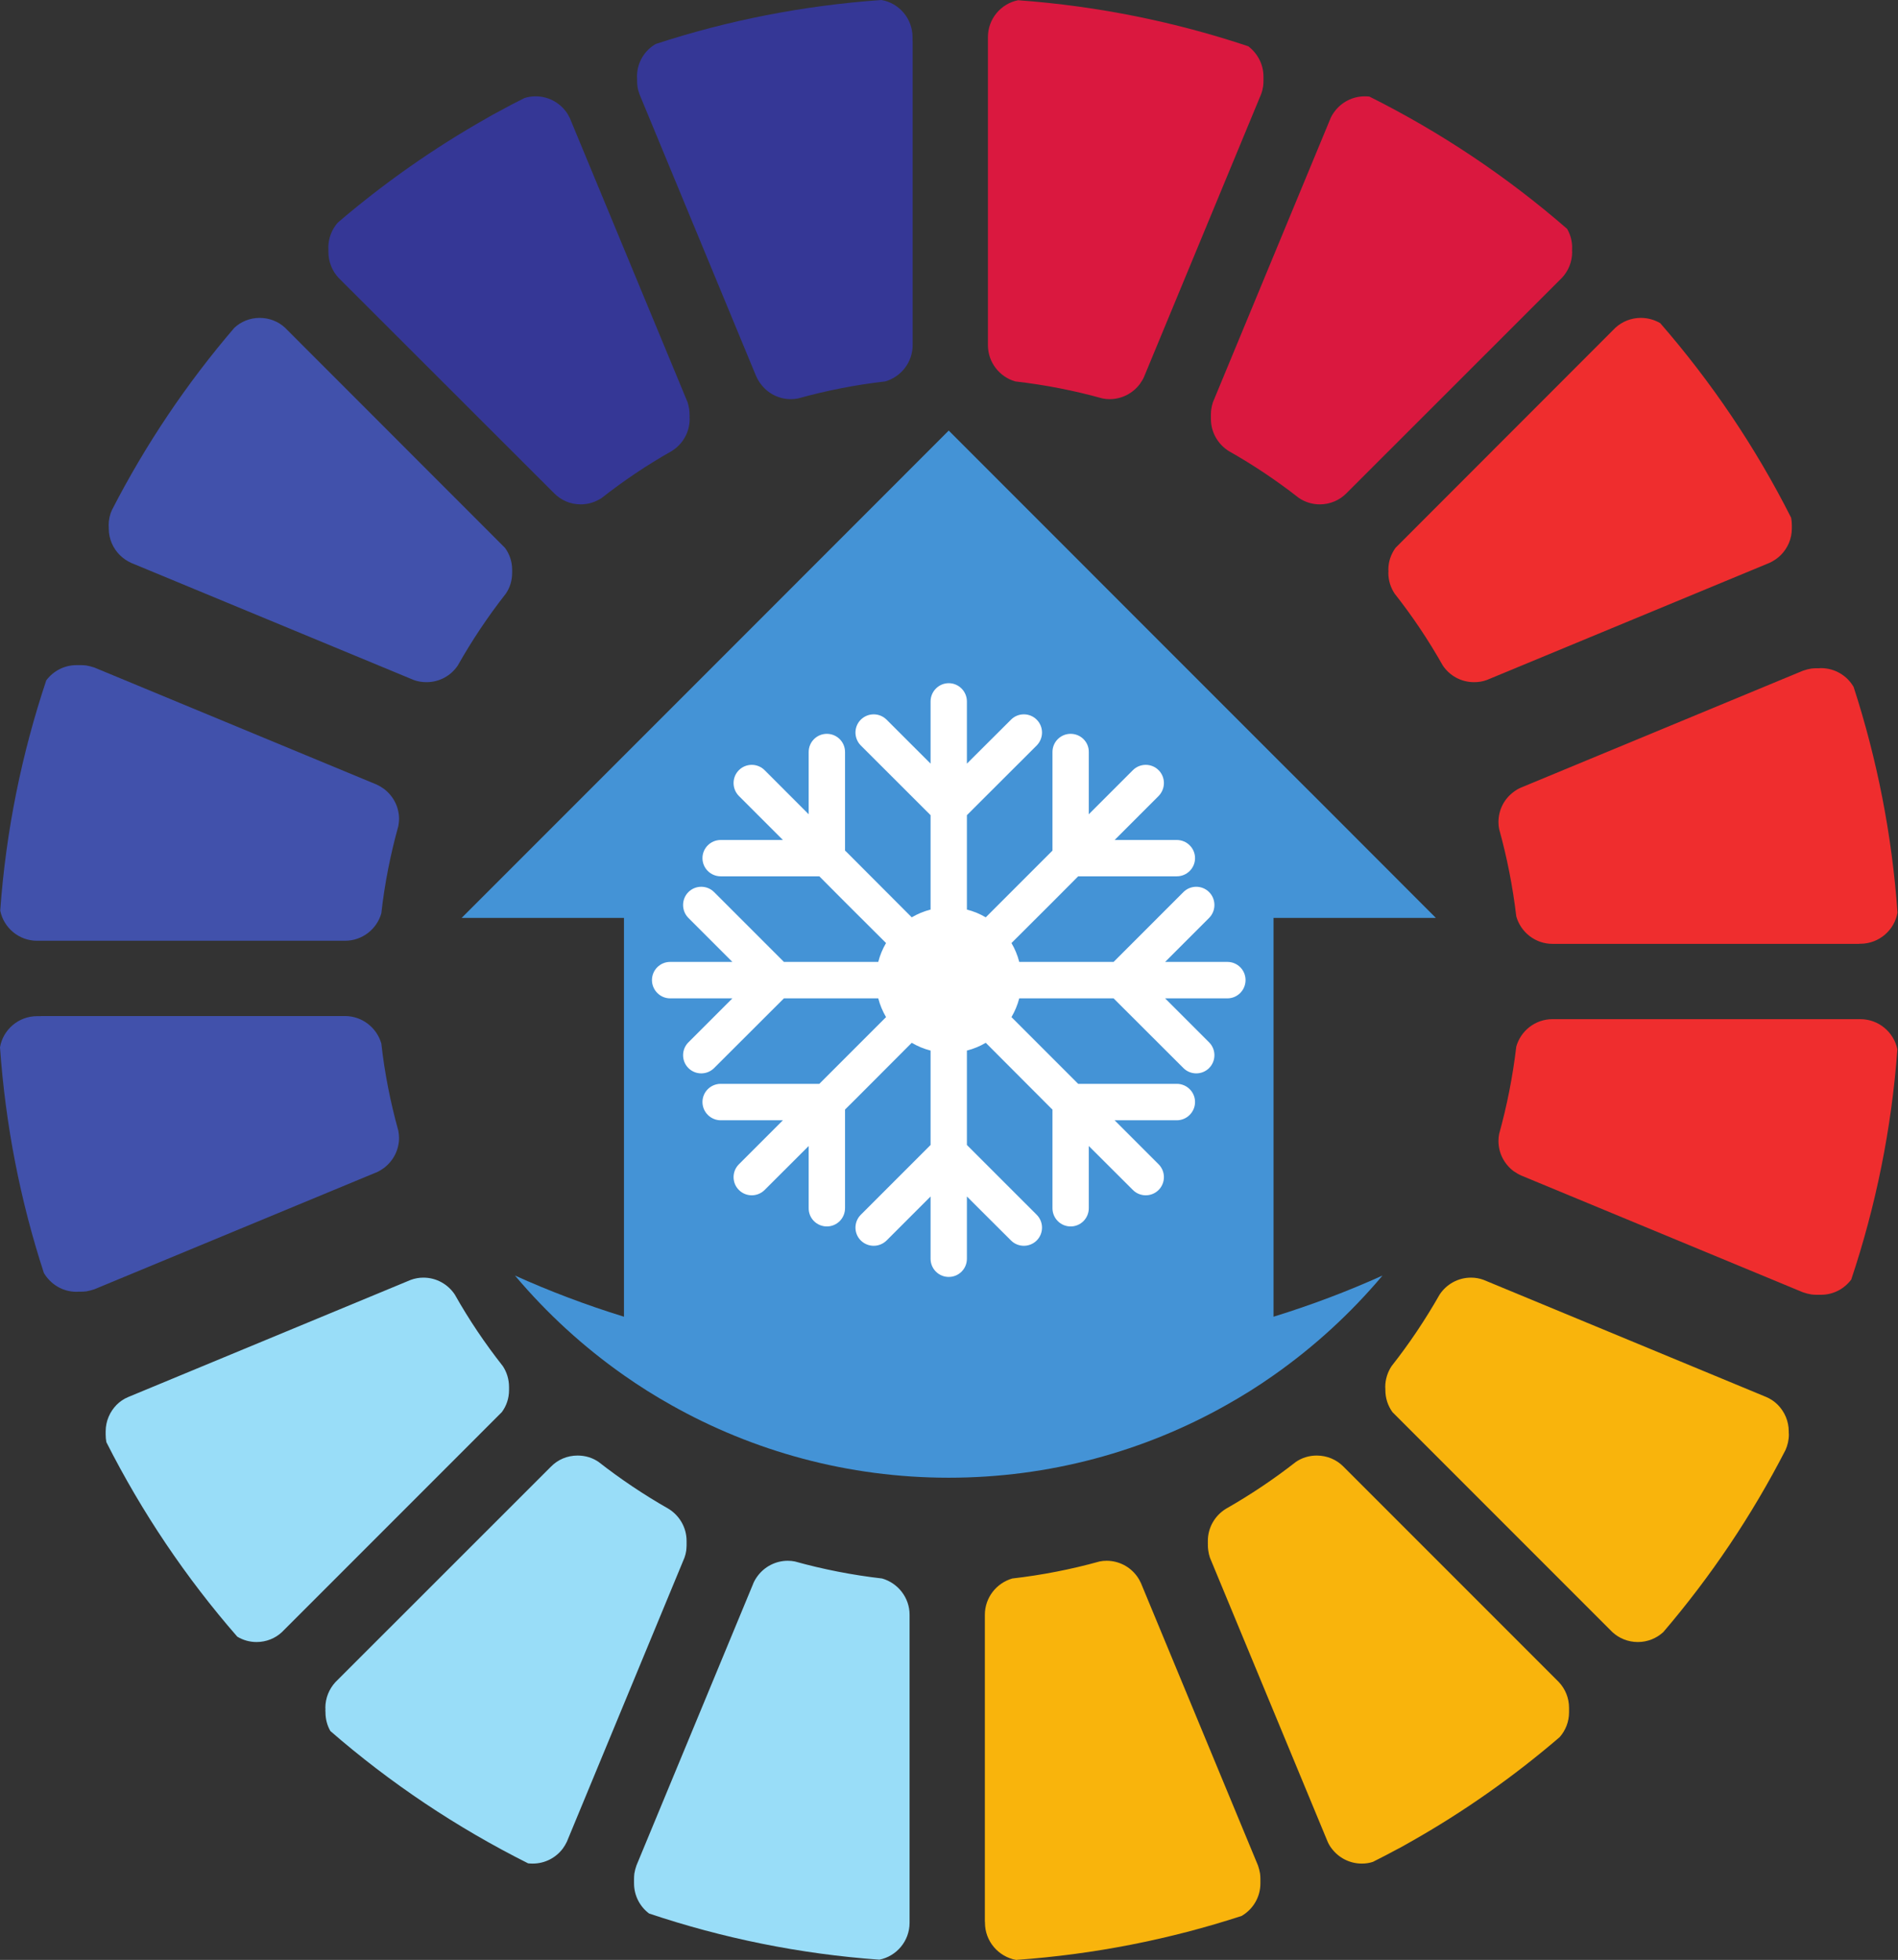
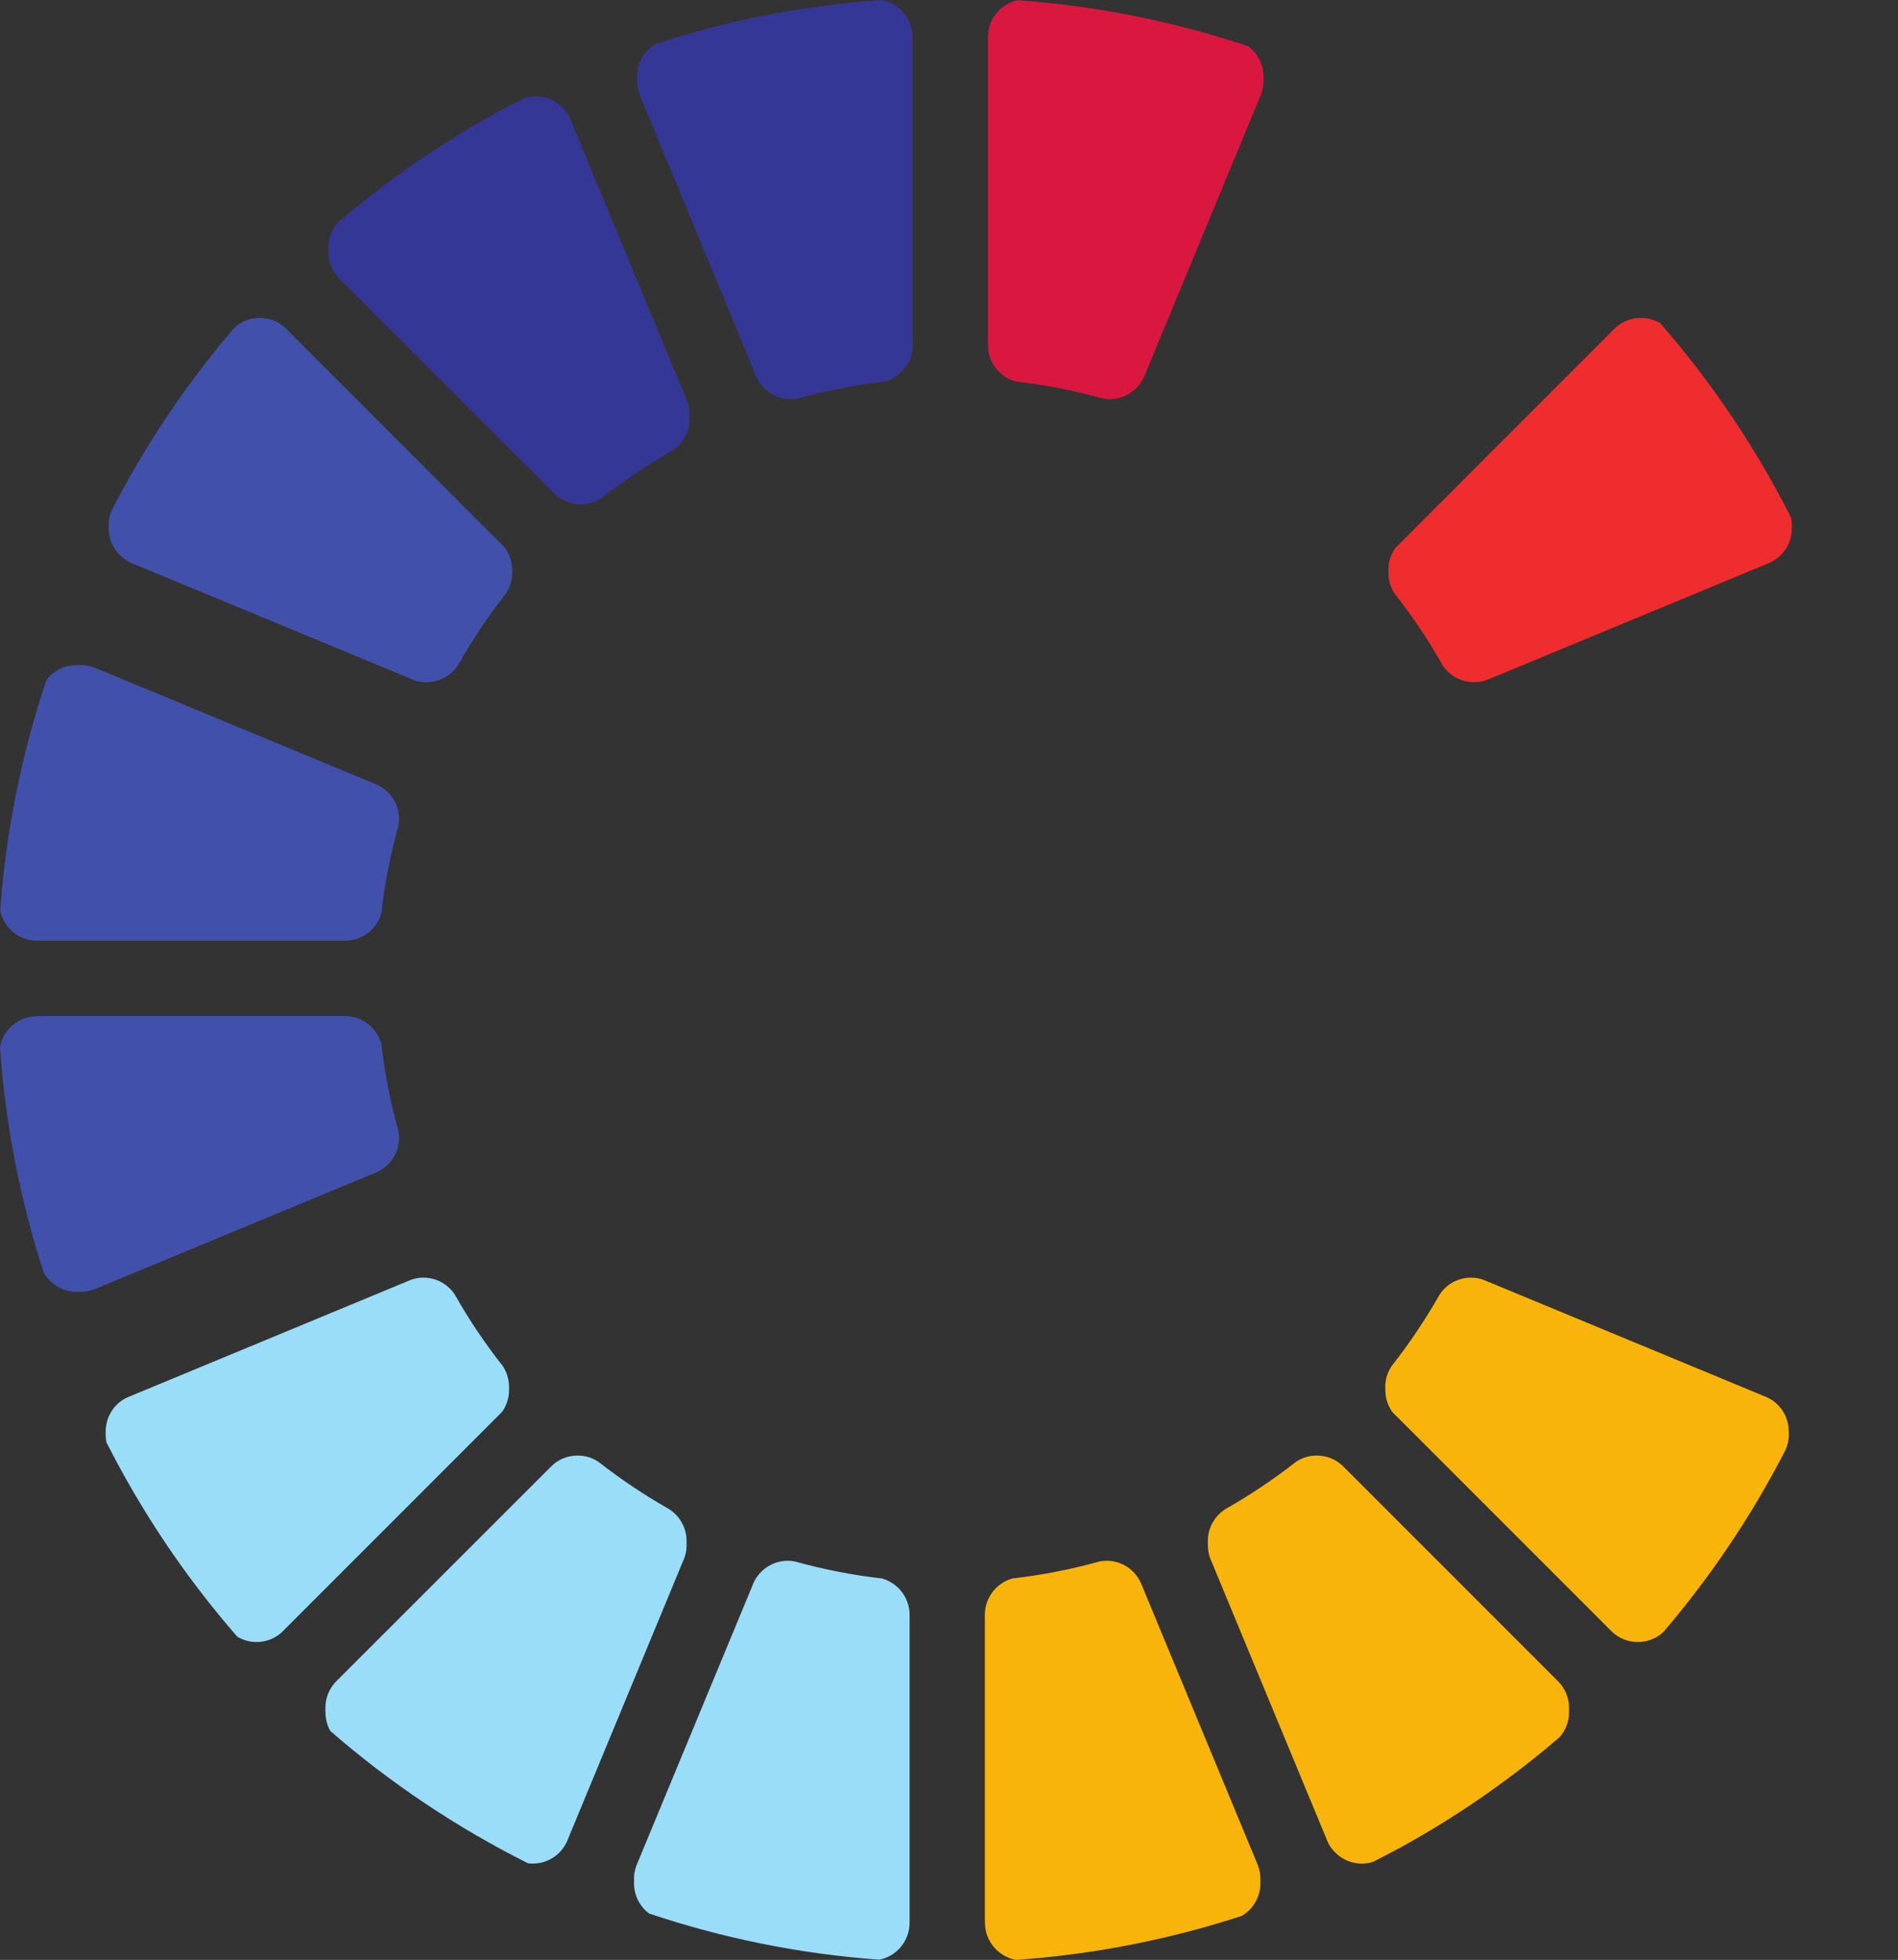
<svg xmlns="http://www.w3.org/2000/svg" height="67.0" preserveAspectRatio="xMidYMid meet" version="1.0" viewBox="0.0 0.0 64.9 67.0" width="64.9" zoomAndPan="magnify">
  <rect x="0.0" y="0.0" width="64.9" height="67.0" fill="#333333" stroke="none" />
  <defs>
    <clipPath id="a">
-       <path d="M 51 34 L 64.879 34 L 64.879 45 L 51 45 Z M 51 34" />
-     </clipPath>
+       </clipPath>
    <clipPath id="b">
      <path d="M 51 22 L 64.879 22 L 64.879 33 L 51 33 Z M 51 22" />
    </clipPath>
  </defs>
  <g>
    <g id="change1_1">
-       <path d="M 43.547 37.156 L 43.547 31.379 L 49.098 31.379 L 45.258 27.535 L 43.496 25.777 L 40.77 23.051 L 32.441 14.719 L 24.113 23.051 L 15.785 31.379 L 21.336 31.379 L 21.336 45.012 C 20.031 44.609 18.789 44.137 17.609 43.605 C 18.699 44.898 19.949 46.043 21.336 47.016 C 21.859 47.383 22.398 47.723 22.957 48.035 C 25.762 49.613 28.996 50.516 32.441 50.516 C 35.887 50.516 39.125 49.613 41.926 48.035 C 42.484 47.723 43.027 47.383 43.547 47.016 C 44.934 46.043 46.184 44.898 47.273 43.605 C 46.094 44.137 44.852 44.609 43.547 45.012 L 43.547 37.156" fill="#4493d6" fill-rule="evenodd" />
-     </g>
+       </g>
    <g id="change2_1">
      <path d="M 31.207 1.422 L 31.207 11.797 C 31.207 12.387 30.809 12.883 30.27 13.039 C 29.25 13.156 28.254 13.352 27.289 13.621 C 27.211 13.637 27.129 13.645 27.043 13.645 C 26.621 13.645 26.246 13.441 26.012 13.125 C 25.949 13.043 25.898 12.957 25.859 12.863 L 25.855 12.859 L 21.867 3.223 C 21.836 3.137 21.809 3.043 21.797 2.953 C 21.789 2.891 21.785 2.832 21.785 2.77 L 21.785 2.684 L 21.781 2.617 C 21.781 2.141 22.039 1.723 22.422 1.504 C 24.879 0.699 27.465 0.188 30.141 0 C 30.746 0.105 31.203 0.637 31.203 1.27 L 31.203 1.375 L 31.207 1.422" fill="#353796" />
    </g>
    <g id="change2_2">
      <path d="M 23.578 14.277 L 23.582 14.324 C 23.582 14.789 23.332 15.199 22.957 15.426 C 22.121 15.898 21.324 16.434 20.574 17.023 C 20.367 17.16 20.125 17.242 19.855 17.242 C 19.5 17.242 19.18 17.098 18.949 16.863 L 11.574 9.496 C 11.363 9.266 11.23 8.957 11.23 8.617 L 11.23 8.512 L 11.227 8.465 C 11.227 8.141 11.348 7.844 11.547 7.613 C 13.121 6.266 14.828 5.066 16.645 4.039 C 16.754 3.977 16.867 3.91 16.98 3.852 L 17.09 3.793 C 17.367 3.641 17.648 3.492 17.934 3.352 C 18.055 3.312 18.184 3.293 18.316 3.293 C 18.738 3.293 19.113 3.496 19.348 3.809 C 19.402 3.879 19.445 3.957 19.484 4.035 L 23.512 13.754 C 23.535 13.832 23.555 13.91 23.566 13.992 C 23.574 14.051 23.578 14.109 23.578 14.168 L 23.578 14.188 C 23.578 14.199 23.582 14.207 23.582 14.215 L 23.578 14.258 L 23.578 14.277" fill="#353796" />
    </g>
    <g id="change3_1">
      <path d="M 17.512 19.52 L 17.512 19.586 C 17.512 19.848 17.434 20.094 17.297 20.293 C 16.691 21.066 16.141 21.887 15.656 22.746 C 15.426 23.094 15.031 23.32 14.586 23.32 C 14.434 23.32 14.285 23.297 14.148 23.246 L 4.484 19.242 C 4.34 19.176 4.207 19.086 4.098 18.977 C 3.863 18.742 3.719 18.422 3.719 18.066 L 3.719 18.023 L 3.715 17.961 C 3.715 17.77 3.754 17.594 3.828 17.434 C 4.98 15.191 6.387 13.102 8.012 11.207 C 8.238 10.996 8.543 10.867 8.879 10.867 C 9.211 10.867 9.516 10.992 9.742 11.199 L 17.266 18.727 C 17.422 18.938 17.512 19.195 17.512 19.477 L 17.512 19.52" fill="#4151ab" />
    </g>
    <g id="change3_2">
      <path d="M 13.645 27.996 C 13.645 28.082 13.633 28.16 13.621 28.238 C 13.352 29.207 13.152 30.203 13.039 31.223 C 12.883 31.766 12.387 32.16 11.797 32.16 L 11.777 32.16 C 11.77 32.16 11.762 32.16 11.75 32.16 L 1.266 32.16 C 0.645 32.16 0.125 31.715 0.008 31.129 C 0.203 28.398 0.746 25.758 1.582 23.258 C 1.82 22.941 2.195 22.738 2.613 22.738 L 2.633 22.738 C 2.645 22.738 2.652 22.738 2.66 22.738 L 2.77 22.738 C 2.832 22.738 2.891 22.742 2.953 22.75 C 3.043 22.766 3.137 22.789 3.227 22.82 L 12.859 26.812 L 12.863 26.812 C 12.957 26.855 13.043 26.906 13.125 26.965 C 13.441 27.203 13.645 27.574 13.645 27.996" fill="#4151ab" />
    </g>
    <g id="change3_3">
      <path d="M 13.645 38.898 C 13.645 39.32 13.441 39.691 13.125 39.93 C 13.043 39.988 12.957 40.043 12.863 40.082 L 12.859 40.082 L 3.227 44.074 C 3.137 44.105 3.043 44.129 2.953 44.145 C 2.891 44.152 2.832 44.156 2.77 44.156 L 2.684 44.156 L 2.613 44.16 C 2.141 44.16 1.727 43.902 1.5 43.516 C 0.699 41.062 0.188 38.477 0 35.801 C 0.105 35.195 0.637 34.738 1.266 34.738 L 1.375 34.738 L 1.422 34.734 L 11.797 34.734 C 12.387 34.734 12.883 35.133 13.039 35.672 C 13.152 36.691 13.352 37.688 13.621 38.656 C 13.633 38.73 13.645 38.816 13.645 38.898" fill="#4151ab" />
    </g>
    <g id="change4_1">
      <path d="M 17.406 47.48 L 17.406 47.52 C 17.406 47.805 17.316 48.062 17.16 48.273 L 9.637 55.797 C 9.41 56.008 9.105 56.133 8.773 56.133 C 8.531 56.133 8.305 56.066 8.113 55.949 C 6.359 53.938 4.855 51.707 3.637 49.301 C 3.621 49.215 3.613 49.129 3.613 49.039 L 3.613 48.934 C 3.613 48.578 3.758 48.258 3.988 48.023 C 4.102 47.91 4.234 47.82 4.383 47.758 L 14.043 43.754 C 14.18 43.703 14.328 43.676 14.477 43.676 C 14.926 43.676 15.32 43.906 15.551 44.254 C 16.035 45.113 16.586 45.93 17.195 46.703 C 17.328 46.906 17.406 47.152 17.406 47.414 L 17.406 47.48" fill="#99ddf8" />
    </g>
    <g id="change4_2">
      <path d="M 23.477 52.723 L 23.477 52.832 C 23.477 52.891 23.469 52.949 23.465 53.008 C 23.453 53.09 23.434 53.168 23.406 53.246 L 19.383 62.961 C 19.344 63.043 19.297 63.121 19.246 63.191 C 19.012 63.504 18.637 63.707 18.215 63.707 C 18.16 63.707 18.109 63.703 18.059 63.699 C 15.613 62.473 13.34 60.953 11.297 59.176 C 11.188 58.988 11.129 58.766 11.129 58.535 L 11.129 58.512 C 11.129 58.504 11.125 58.496 11.125 58.488 L 11.129 58.422 L 11.125 58.383 C 11.125 58.043 11.258 57.734 11.469 57.504 L 18.84 50.137 C 19.074 49.898 19.395 49.758 19.75 49.758 C 20.02 49.758 20.266 49.836 20.469 49.977 C 21.223 50.566 22.016 51.098 22.852 51.574 C 23.227 51.801 23.477 52.211 23.477 52.676 L 23.477 52.695 C 23.477 52.707 23.477 52.715 23.477 52.723" fill="#99ddf8" />
    </g>
    <g id="change4_3">
      <path d="M 31.102 55.25 L 31.102 65.73 C 31.102 66.355 30.656 66.875 30.07 66.992 C 27.34 66.797 24.699 66.254 22.195 65.414 C 21.883 65.18 21.68 64.805 21.68 64.383 L 21.68 64.367 C 21.68 64.355 21.68 64.348 21.68 64.336 L 21.68 64.23 C 21.68 64.168 21.684 64.109 21.691 64.047 C 21.707 63.953 21.73 63.863 21.762 63.773 L 25.754 54.141 L 25.754 54.137 C 25.793 54.043 25.848 53.953 25.906 53.875 C 26.141 53.559 26.52 53.355 26.938 53.355 C 27.02 53.355 27.102 53.363 27.18 53.379 C 28.148 53.648 29.145 53.844 30.164 53.961 C 30.703 54.117 31.102 54.613 31.102 55.199 L 31.102 55.219 C 31.102 55.23 31.102 55.238 31.102 55.25" fill="#99ddf8" />
    </g>
    <g id="change5_1">
      <path d="M 43.098 64.277 L 43.098 64.383 C 43.098 64.859 42.84 65.273 42.457 65.496 C 40 66.297 37.414 66.812 34.742 67 C 34.141 66.891 33.68 66.363 33.68 65.73 L 33.68 65.711 C 33.68 65.703 33.676 65.695 33.676 65.684 L 33.676 55.203 C 33.676 54.613 34.074 54.117 34.613 53.961 C 35.633 53.844 36.629 53.648 37.598 53.379 C 37.676 53.363 37.754 53.355 37.836 53.355 C 38.262 53.355 38.637 53.559 38.871 53.875 C 38.93 53.953 38.98 54.043 39.023 54.137 L 39.023 54.141 L 43.016 63.773 C 43.047 63.863 43.07 63.953 43.086 64.047 C 43.094 64.109 43.098 64.168 43.098 64.23 L 43.098 64.254 C 43.098 64.262 43.098 64.27 43.098 64.277" fill="#f9b40c" />
    </g>
    <g id="change5_2">
      <path d="M 53.652 58.465 L 53.652 58.535 C 53.652 58.859 53.531 59.156 53.332 59.383 C 51.758 60.734 50.055 61.934 48.238 62.961 C 48.125 63.023 48.016 63.086 47.906 63.148 L 47.793 63.207 C 47.516 63.359 47.23 63.504 46.945 63.648 C 46.824 63.688 46.699 63.707 46.566 63.707 C 46.145 63.707 45.77 63.504 45.535 63.191 C 45.48 63.121 45.434 63.043 45.398 62.961 L 41.371 53.246 C 41.344 53.168 41.328 53.09 41.316 53.008 C 41.309 52.949 41.301 52.891 41.301 52.832 L 41.305 52.809 C 41.301 52.801 41.301 52.793 41.301 52.785 L 41.301 52.676 C 41.301 52.211 41.551 51.801 41.926 51.574 C 42.762 51.098 43.555 50.566 44.309 49.977 C 44.512 49.836 44.762 49.758 45.023 49.758 C 45.379 49.758 45.703 49.898 45.938 50.137 L 53.305 57.504 C 53.52 57.734 53.652 58.043 53.652 58.383 L 53.652 58.395 C 53.652 58.406 53.652 58.418 53.652 58.43 L 53.652 58.465" fill="#f9b40c" />
    </g>
    <g id="change5_3">
      <path d="M 61.168 49.039 C 61.168 49.23 61.125 49.406 61.055 49.566 C 59.902 51.809 58.496 53.898 56.875 55.793 C 56.645 56.004 56.34 56.133 56.004 56.133 C 55.672 56.133 55.367 56.008 55.137 55.797 L 47.613 48.273 C 47.461 48.062 47.371 47.805 47.371 47.52 L 47.371 47.48 L 47.367 47.414 C 47.367 47.152 47.449 46.906 47.582 46.703 C 48.191 45.93 48.738 45.113 49.227 44.254 C 49.457 43.906 49.852 43.676 50.301 43.676 C 50.453 43.676 50.598 43.703 50.734 43.754 L 60.398 47.758 C 60.543 47.82 60.676 47.91 60.789 48.023 C 61.02 48.258 61.164 48.578 61.164 48.934 L 61.164 48.977 L 61.168 49.039" fill="#f9b40c" />
    </g>
    <g clip-path="url(#a)" id="change6_1">
      <path d="M 64.879 35.871 C 64.68 38.602 64.137 41.242 63.301 43.742 C 63.062 44.059 62.691 44.262 62.266 44.262 L 62.246 44.262 C 62.238 44.262 62.23 44.262 62.219 44.262 L 62.113 44.262 C 62.051 44.262 61.992 44.258 61.934 44.25 C 61.836 44.234 61.746 44.211 61.66 44.18 L 61.656 44.18 L 52.023 40.188 C 51.926 40.145 51.84 40.094 51.754 40.035 C 51.441 39.797 51.238 39.426 51.238 39.004 C 51.238 38.918 51.246 38.84 51.262 38.762 C 51.531 37.793 51.727 36.797 51.848 35.777 C 52 35.238 52.496 34.84 53.086 34.84 L 53.102 34.84 C 53.109 34.84 53.121 34.84 53.133 34.84 L 63.613 34.84 C 64.238 34.84 64.758 35.285 64.879 35.871" fill="#ef2d2e" />
    </g>
    <g clip-path="url(#b)" id="change6_2">
-       <path d="M 64.883 31.199 C 64.777 31.801 64.25 32.262 63.613 32.262 L 63.594 32.262 C 63.586 32.262 63.578 32.266 63.566 32.266 L 53.086 32.266 C 52.496 32.266 52 31.867 51.848 31.328 C 51.727 30.309 51.531 29.312 51.262 28.344 C 51.246 28.27 51.238 28.188 51.238 28.102 C 51.238 27.68 51.441 27.305 51.754 27.074 C 51.84 27.008 51.926 26.957 52.023 26.918 L 61.656 22.926 L 61.66 22.926 C 61.746 22.895 61.836 22.871 61.934 22.855 C 61.992 22.848 62.051 22.844 62.113 22.844 L 62.137 22.844 C 62.145 22.844 62.152 22.844 62.16 22.844 L 62.199 22.844 L 62.266 22.84 C 62.742 22.84 63.16 23.098 63.383 23.484 C 64.18 25.941 64.695 28.527 64.883 31.199" fill="#ef2d2e" />
-     </g>
+       </g>
    <g id="change6_3">
      <path d="M 61.27 18.023 L 61.27 18.066 C 61.27 18.422 61.125 18.742 60.891 18.977 C 60.781 19.086 60.648 19.176 60.504 19.242 L 50.84 23.246 C 50.703 23.297 50.559 23.32 50.402 23.32 C 49.957 23.32 49.562 23.094 49.332 22.746 C 48.848 21.887 48.297 21.066 47.688 20.293 C 47.555 20.094 47.473 19.848 47.473 19.586 L 47.477 19.52 L 47.473 19.477 C 47.473 19.195 47.566 18.938 47.719 18.727 L 55.242 11.199 C 55.473 10.992 55.777 10.867 56.105 10.867 C 56.352 10.867 56.574 10.934 56.77 11.047 C 58.523 13.062 60.031 15.293 61.246 17.699 C 61.262 17.781 61.27 17.867 61.27 17.961 L 61.27 18.023" fill="#ef2d2e" />
    </g>
    <g id="change7_1">
-       <path d="M 53.758 8.512 L 53.754 8.578 L 53.758 8.617 C 53.758 8.957 53.625 9.266 53.41 9.496 L 46.039 16.863 C 45.809 17.098 45.484 17.242 45.129 17.242 C 44.863 17.242 44.617 17.16 44.414 17.023 C 43.66 16.434 42.863 15.898 42.027 15.426 C 41.656 15.199 41.406 14.789 41.406 14.324 L 41.406 14.305 C 41.406 14.293 41.406 14.285 41.406 14.277 L 41.406 14.168 C 41.406 14.109 41.41 14.051 41.418 13.992 C 41.43 13.91 41.449 13.832 41.473 13.754 L 45.5 4.035 C 45.535 3.957 45.582 3.879 45.637 3.809 C 45.871 3.496 46.246 3.293 46.668 3.293 C 46.719 3.293 46.773 3.297 46.824 3.301 C 49.27 4.523 51.543 6.047 53.586 7.824 C 53.695 8.012 53.758 8.23 53.758 8.465 L 53.754 8.484 C 53.754 8.492 53.758 8.5 53.758 8.512" fill="#da183f" />
-     </g>
+       </g>
    <g id="change7_2">
      <path d="M 43.203 2.617 L 43.203 2.77 C 43.203 2.832 43.199 2.891 43.191 2.953 C 43.176 3.043 43.156 3.137 43.121 3.223 L 39.129 12.859 L 39.129 12.863 C 39.09 12.957 39.035 13.043 38.977 13.125 C 38.742 13.441 38.363 13.645 37.941 13.645 C 37.859 13.645 37.777 13.637 37.699 13.621 C 36.734 13.352 35.738 13.156 34.715 13.039 C 34.176 12.883 33.781 12.387 33.781 11.797 L 33.781 1.27 C 33.781 0.645 34.223 0.125 34.812 0.008 C 37.547 0.207 40.18 0.746 42.684 1.582 C 42.996 1.82 43.203 2.195 43.203 2.617" fill="#da183f" />
    </g>
    <g id="change8_1">
-       <path d="M 41.969 32.883 L 39.84 32.883 L 41.344 31.379 C 41.586 31.137 41.586 30.738 41.344 30.496 C 41.102 30.254 40.707 30.254 40.465 30.496 L 38.078 32.883 L 34.852 32.883 C 34.793 32.652 34.703 32.438 34.586 32.238 L 35.988 30.84 L 36.867 29.957 L 40.238 29.957 C 40.582 29.957 40.863 29.68 40.863 29.336 C 40.863 28.992 40.582 28.715 40.238 28.715 L 38.113 28.715 L 39.617 27.211 C 39.859 26.965 39.859 26.57 39.617 26.328 C 39.375 26.086 38.98 26.086 38.738 26.328 L 37.23 27.836 L 37.23 25.707 C 37.234 25.363 36.953 25.086 36.609 25.086 C 36.266 25.086 35.988 25.363 35.988 25.707 L 35.988 29.078 L 33.707 31.359 C 33.508 31.242 33.293 31.152 33.062 31.094 L 33.062 27.867 L 33.32 27.609 L 35.449 25.484 C 35.691 25.238 35.691 24.844 35.449 24.602 C 35.207 24.359 34.812 24.359 34.57 24.602 L 33.062 26.105 L 33.062 23.98 C 33.062 23.637 32.785 23.355 32.441 23.355 C 32.098 23.355 31.82 23.637 31.82 23.98 L 31.82 26.105 L 30.316 24.602 C 30.07 24.359 29.68 24.359 29.434 24.602 C 29.191 24.844 29.191 25.238 29.434 25.484 L 31.82 27.867 L 31.82 31.094 C 31.59 31.152 31.375 31.242 31.176 31.359 L 28.934 29.113 L 28.895 29.078 L 28.895 25.707 C 28.895 25.363 28.617 25.086 28.273 25.086 C 27.93 25.086 27.652 25.363 27.652 25.707 L 27.652 27.836 L 26.145 26.328 C 25.902 26.086 25.508 26.086 25.266 26.328 C 25.023 26.57 25.023 26.965 25.266 27.211 L 26.77 28.715 L 24.645 28.715 C 24.301 28.715 24.02 28.992 24.02 29.336 C 24.02 29.68 24.301 29.957 24.645 29.957 L 28.016 29.957 L 28.895 30.84 L 30.297 32.238 C 30.18 32.438 30.09 32.652 30.031 32.883 L 26.805 32.883 L 24.418 30.496 C 24.176 30.254 23.781 30.254 23.539 30.496 C 23.297 30.738 23.297 31.137 23.539 31.379 L 25.043 32.883 L 22.918 32.883 C 22.914 32.883 22.914 32.883 22.914 32.883 C 22.574 32.883 22.293 33.16 22.293 33.504 C 22.293 33.848 22.574 34.129 22.914 34.129 L 25.043 34.129 L 23.539 35.633 C 23.297 35.875 23.297 36.27 23.539 36.512 C 23.781 36.754 24.176 36.754 24.418 36.512 L 26.805 34.129 L 30.031 34.129 C 30.09 34.355 30.18 34.57 30.297 34.77 L 28.016 37.051 L 24.645 37.051 C 24.301 37.051 24.02 37.328 24.02 37.672 C 24.02 38.016 24.301 38.297 24.645 38.297 L 26.77 38.297 L 25.266 39.801 C 25.023 40.043 25.023 40.438 25.266 40.68 C 25.508 40.922 25.902 40.922 26.145 40.68 L 27.652 39.176 L 27.652 41.301 C 27.648 41.648 27.93 41.926 28.273 41.926 C 28.617 41.926 28.895 41.648 28.895 41.301 L 28.895 37.93 L 29.281 37.547 L 31.176 35.648 C 31.375 35.766 31.59 35.855 31.82 35.914 L 31.82 39.141 L 29.434 41.527 C 29.191 41.77 29.191 42.164 29.434 42.406 C 29.68 42.648 30.07 42.648 30.316 42.406 L 31.82 40.902 L 31.82 43.031 C 31.82 43.375 32.098 43.652 32.441 43.652 C 32.785 43.652 33.062 43.375 33.062 43.031 L 33.062 40.902 L 34.57 42.406 C 34.812 42.648 35.207 42.648 35.449 42.406 C 35.691 42.164 35.691 41.77 35.449 41.527 L 33.062 39.141 L 33.062 35.914 C 33.293 35.855 33.508 35.766 33.707 35.648 L 35.949 37.895 L 35.988 37.93 L 35.988 41.301 C 35.988 41.648 36.266 41.926 36.609 41.926 C 36.953 41.926 37.23 41.648 37.23 41.301 L 37.23 39.176 L 38.738 40.68 C 38.98 40.922 39.375 40.922 39.617 40.68 C 39.859 40.438 39.859 40.043 39.617 39.801 L 38.113 38.297 L 40.238 38.297 C 40.582 38.297 40.863 38.016 40.863 37.672 C 40.863 37.328 40.582 37.051 40.238 37.051 L 36.867 37.051 L 34.586 34.77 C 34.703 34.57 34.793 34.355 34.852 34.129 L 38.078 34.129 L 38.336 34.387 L 40.465 36.512 C 40.707 36.754 41.102 36.754 41.344 36.512 C 41.586 36.27 41.586 35.875 41.344 35.633 L 39.84 34.129 L 41.965 34.129 C 41.969 34.129 41.969 34.129 41.969 34.129 C 42.312 34.129 42.59 33.848 42.59 33.504 C 42.59 33.16 42.312 32.883 41.969 32.883" fill="#fff" fill-rule="evenodd" />
-     </g>
+       </g>
  </g>
</svg>